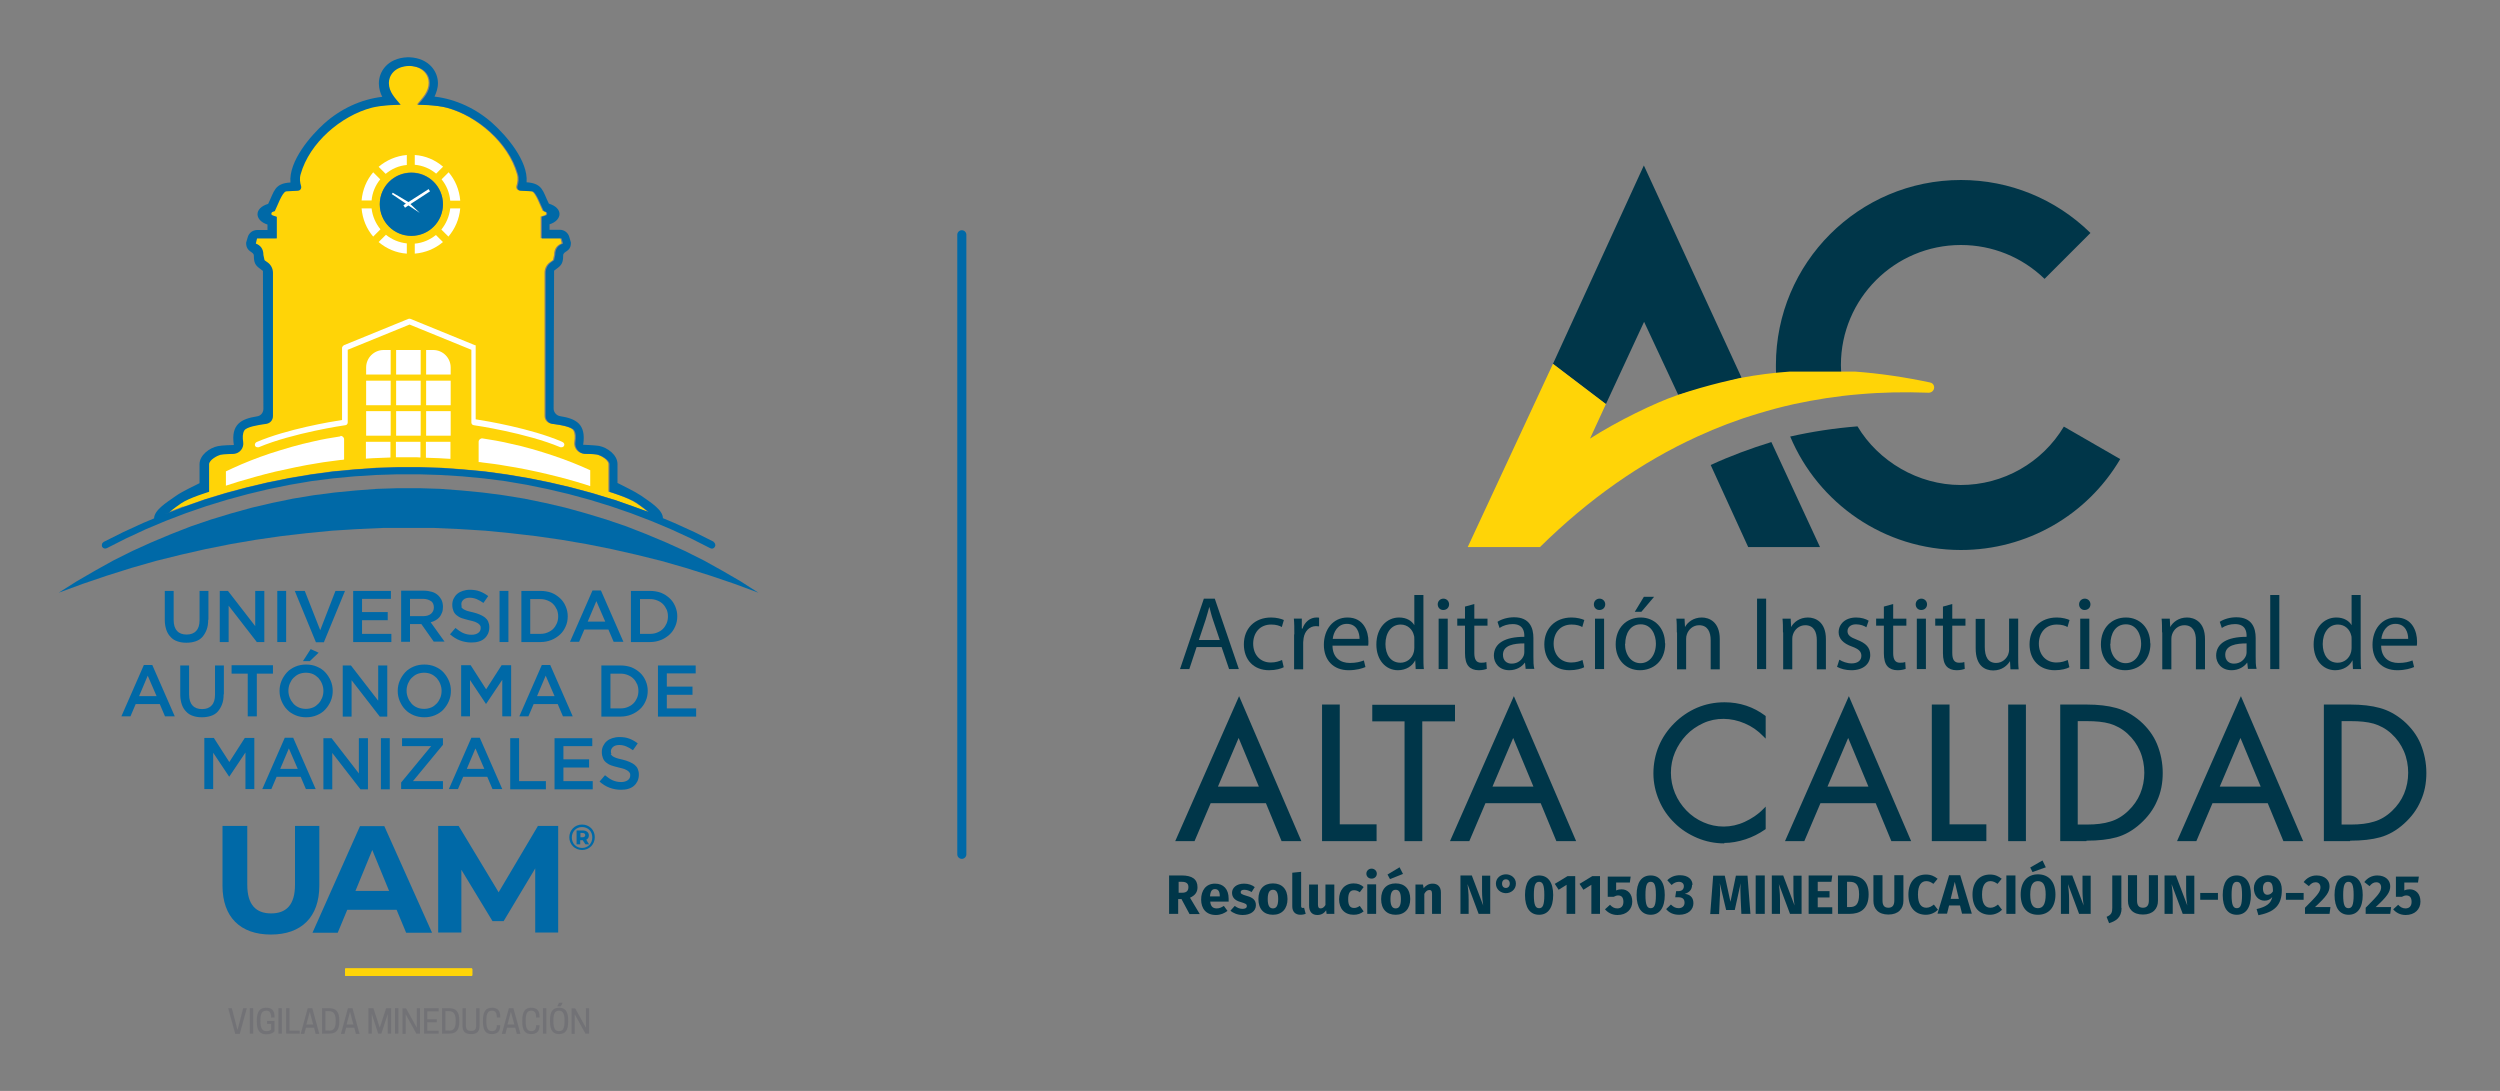
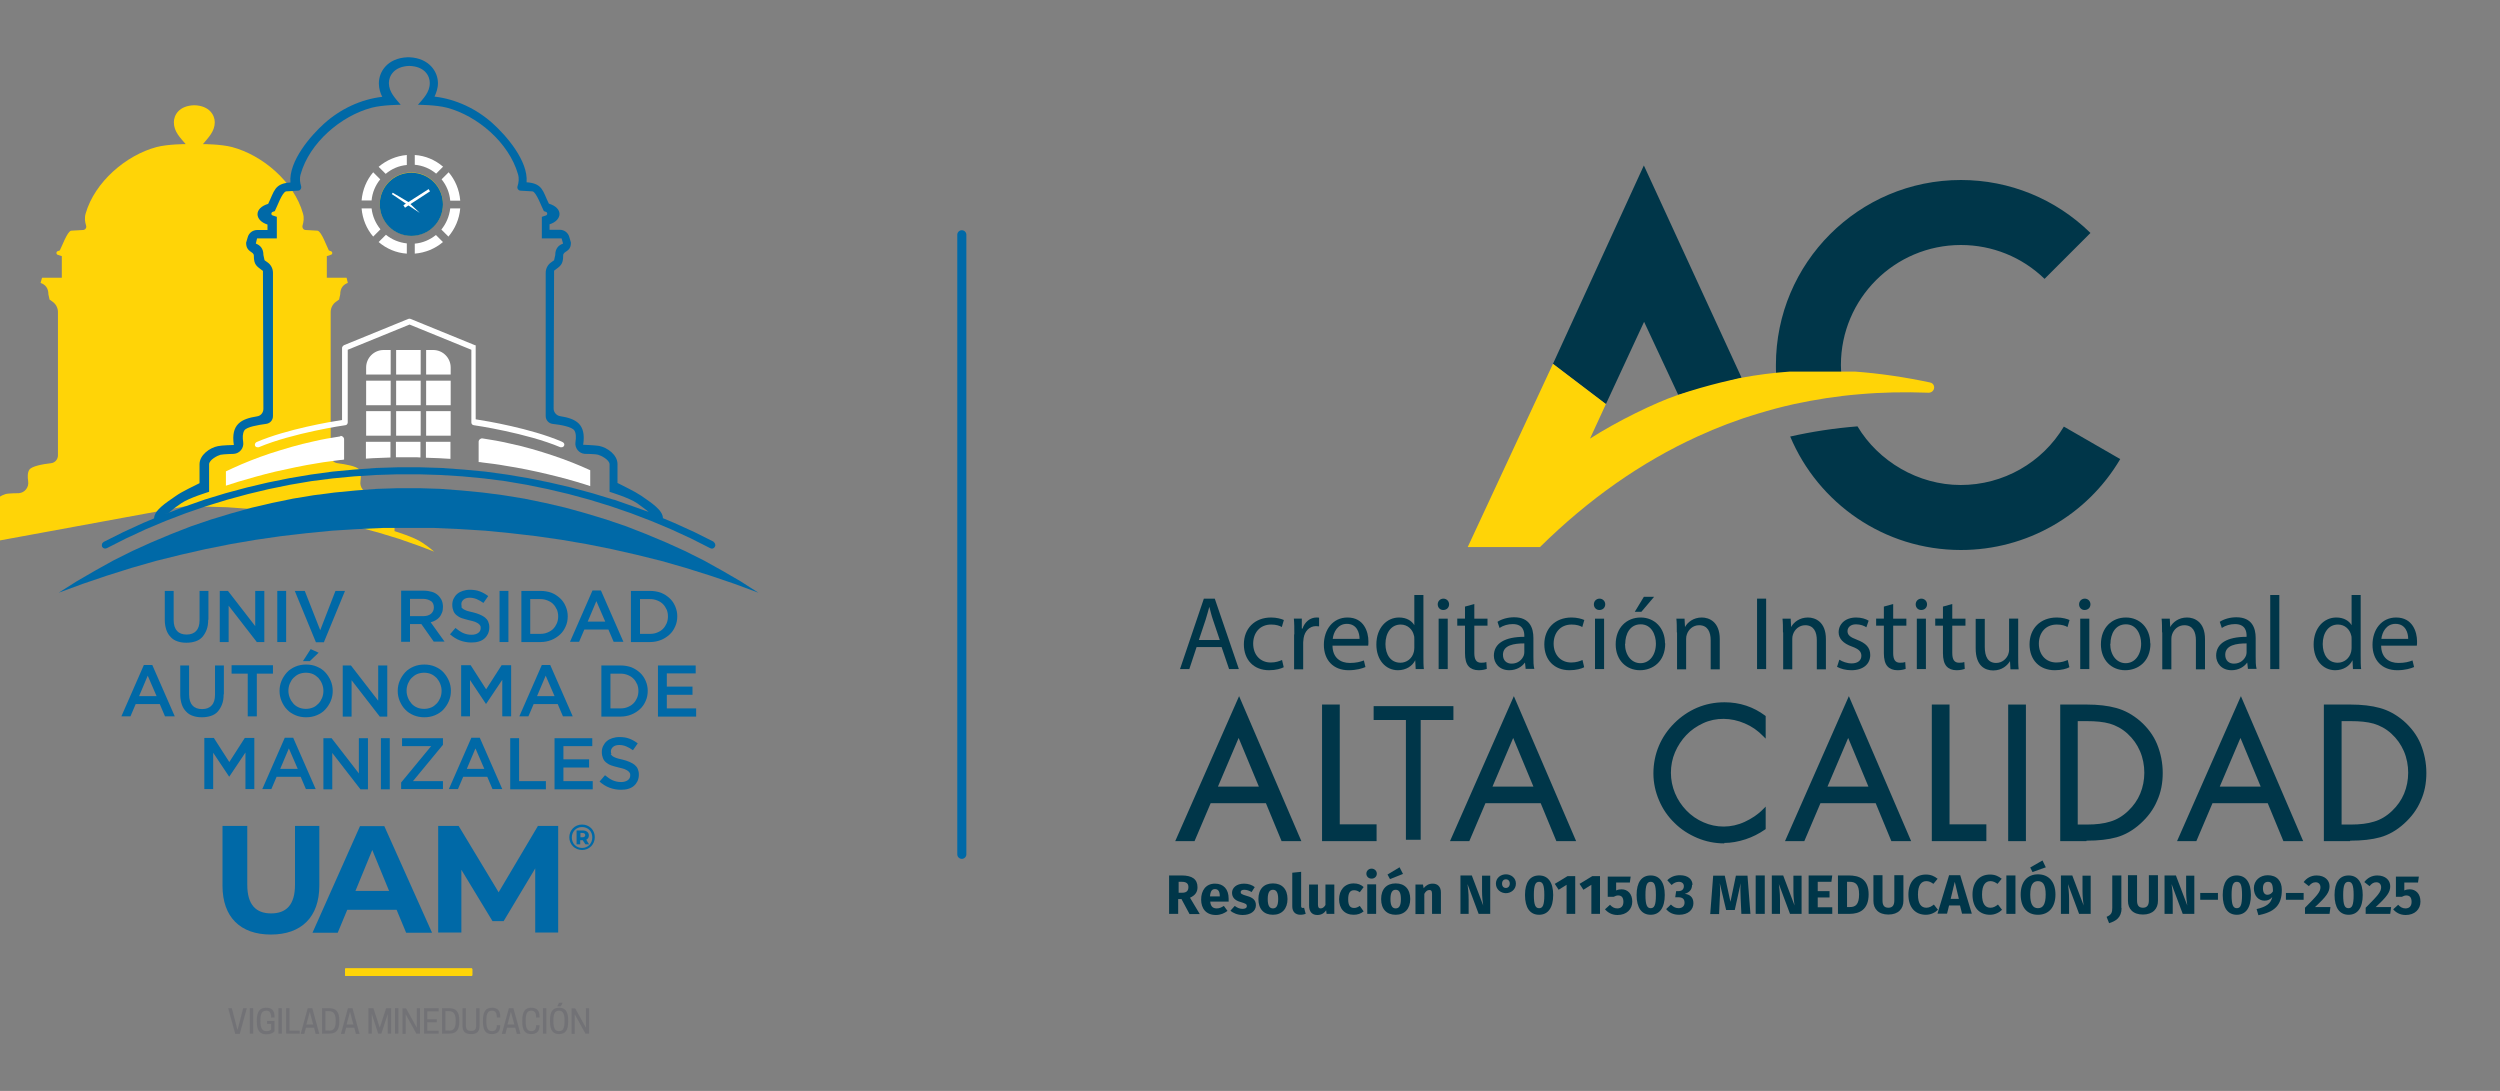
<svg xmlns="http://www.w3.org/2000/svg" id="Capa_1" data-name="Capa 1" viewBox="0 0 110 48">
  <rect x="0" y="0" width="110" height="48" fill="#808080" stroke="none" />
  <defs>
    <style>
      .cls-1 {
        fill: #fff;
      }

      .cls-2, .cls-3 {
        fill-rule: evenodd;
      }

      .cls-2, .cls-4 {
        fill: #ffd407;
      }

      .cls-5, .cls-3 {
        fill: #003649;
      }

      .cls-6 {
        fill: #727276;
      }

      .cls-7 {
        clip-path: url(#clippath);
      }

      .cls-8 {
        fill: #0069a7;
      }
    </style>
    <clipPath id="clippath">
      <path class="cls-4" d="M20.75,42.94h-5.54s-.03-.01-.03-.03v-.27s.01-.03.03-.03h5.54s.03.01.03.03v.27s-.01.03-.03.03Z" />
    </clipPath>
  </defs>
  <g>
    <g>
      <path class="cls-5" d="M52,39.56h-.16v.65h-.4v-1.69h.55c.46,0,.7.16.7.52,0,.22-.11.36-.33.46l.43.72h-.45l-.35-.65ZM51.85,39.28h.17c.18,0,.27-.08.27-.25,0-.16-.1-.23-.29-.23h-.14v.49Z" />
      <path class="cls-5" d="M54.05,39.67h-.8c.02.23.13.3.29.3.11,0,.2-.04.31-.11l.16.22c-.13.1-.3.18-.51.18-.43,0-.65-.28-.65-.68s.21-.7.61-.7c.37,0,.6.24.6.66,0,.04,0,.1,0,.14ZM53.67,39.42c0-.18-.06-.3-.21-.3-.13,0-.2.08-.22.32h.43v-.02Z" />
      <path class="cls-5" d="M55.21,39.03l-.14.22c-.1-.06-.21-.1-.32-.1-.11,0-.16.04-.16.1,0,.07.03.1.27.17.26.07.4.18.4.41,0,.27-.25.43-.58.43-.22,0-.42-.08-.54-.19l.19-.21c.1.08.22.13.34.13.12,0,.19-.04.19-.12,0-.09-.04-.11-.27-.18-.26-.07-.38-.21-.38-.41,0-.22.2-.4.53-.4.19,0,.36.06.48.16Z" />
      <path class="cls-5" d="M56.65,39.56c0,.42-.24.69-.64.69s-.64-.25-.64-.69.24-.69.64-.69.64.25.64.69ZM55.78,39.56c0,.29.08.41.23.41s.23-.12.23-.41-.08-.41-.23-.41-.23.12-.23.41Z" />
      <path class="cls-5" d="M56.86,39.88v-1.48l.39-.04v1.51c0,.05.02.08.07.08.02,0,.05,0,.06-.01l.07.27c-.06.02-.14.04-.23.04-.22,0-.36-.13-.36-.37Z" />
      <path class="cls-5" d="M58.7,40.21h-.33l-.02-.16c-.09.14-.22.21-.39.21-.24,0-.36-.16-.36-.41v-.93h.39v.88c0,.13.04.17.12.17s.15-.05.21-.15v-.9h.39v1.3Z" />
      <path class="cls-5" d="M60,39.03l-.17.23c-.08-.06-.16-.09-.25-.09-.17,0-.26.11-.26.4s.1.38.26.38c.09,0,.16-.03.25-.09l.17.24c-.12.1-.26.15-.44.15-.4,0-.64-.27-.64-.68s.25-.7.64-.7c.18,0,.32.05.44.16Z" />
      <path class="cls-5" d="M60.58,38.44c0,.12-.09.22-.23.22s-.23-.1-.23-.22.1-.22.23-.22.23.1.23.22ZM60.55,40.21h-.39v-1.3h.39v1.3Z" />
      <path class="cls-5" d="M62.05,39.56c0,.42-.24.69-.64.69s-.64-.25-.64-.69.24-.69.64-.69.64.25.64.69ZM61.74,38.45l-.58.23-.11-.2.53-.32.15.29ZM61.18,39.56c0,.29.08.41.23.41s.23-.12.23-.41-.08-.41-.23-.41-.23.12-.23.41Z" />
      <path class="cls-5" d="M63.4,39.26v.95h-.39v-.88c0-.14-.05-.17-.12-.17-.09,0-.16.06-.22.17v.89h-.39v-1.3h.33l.03.16c.11-.13.23-.2.4-.2.22,0,.36.14.36.39Z" />
      <path class="cls-5" d="M65.57,40.21h-.51l-.49-1.31c.02.15.05.38.05.69v.62h-.36v-1.69h.5l.5,1.32c-.02-.14-.05-.36-.05-.63v-.68h.36v1.69Z" />
      <path class="cls-5" d="M65.82,38.88c0-.26.22-.41.44-.41s.44.15.44.41-.22.42-.44.42-.44-.16-.44-.42ZM66.43,38.88c0-.12-.07-.19-.17-.19s-.17.07-.17.19.07.19.17.19.17-.08.17-.19Z" />
      <path class="cls-5" d="M68.34,39.38c0,.55-.22.87-.62.87s-.62-.31-.62-.87.22-.86.62-.86.62.31.62.86ZM67.49,39.38c0,.44.07.58.23.58s.23-.13.23-.58-.07-.58-.23-.58-.23.14-.23.58Z" />
      <path class="cls-5" d="M69.31,40.21h-.38v-1.28l-.35.22-.17-.26.56-.34h.34v1.65Z" />
      <path class="cls-5" d="M70.4,40.21h-.38v-1.28l-.35.22-.17-.26.56-.34h.34v1.65Z" />
      <path class="cls-5" d="M71.71,38.83h-.6v.35c.08-.04.17-.05.24-.05.27,0,.47.2.47.54s-.25.59-.65.59c-.25,0-.43-.11-.55-.25l.22-.2c.09.1.19.16.32.16.17,0,.27-.1.27-.29,0-.21-.1-.28-.23-.28-.07,0-.12.02-.2.06h-.26v-.89h1.01l-.04.28Z" />
      <path class="cls-5" d="M73.25,39.38c0,.55-.22.87-.62.87s-.62-.31-.62-.87.22-.86.62-.86.62.31.62.86ZM72.4,39.38c0,.44.07.58.23.58s.23-.13.23-.58-.07-.58-.23-.58-.23.14-.23.58Z" />
      <path class="cls-5" d="M74.45,38.94c0,.2-.12.33-.32.39.21.02.38.14.38.41,0,.28-.22.51-.63.51-.25,0-.44-.09-.57-.25l.21-.2c.11.11.21.16.34.16.15,0,.26-.09.26-.24,0-.17-.1-.24-.27-.24h-.14l.04-.27h.1c.15,0,.24-.08.24-.22,0-.12-.09-.19-.22-.19-.12,0-.22.05-.32.14l-.19-.21c.15-.15.34-.22.56-.22.36,0,.55.19.55.42Z" />
      <path class="cls-5" d="M77.01,40.21h-.39l-.03-.66c-.01-.24-.02-.48,0-.69l-.26,1.18h-.38l-.28-1.18c.02.25.02.46,0,.7l-.03.66h-.39l.13-1.69h.51l.25,1.15.24-1.15h.51l.13,1.69Z" />
      <path class="cls-5" d="M77.65,40.21h-.4v-1.69h.4v1.69Z" />
      <path class="cls-5" d="M79.27,40.21h-.51l-.49-1.31c.02.15.05.38.05.69v.62h-.36v-1.69h.5l.5,1.32c-.02-.14-.05-.36-.05-.63v-.68h.36v1.69Z" />
      <path class="cls-5" d="M80.58,38.8h-.6v.41h.52v.28h-.52v.43h.64v.29h-1.04v-1.69h1.04l-.04.29Z" />
      <path class="cls-5" d="M82.22,39.35c0,.68-.41.86-.84.86h-.51v-1.69h.47c.45,0,.88.14.88.84ZM81.27,38.8v1.11h.13c.24,0,.4-.11.4-.56s-.17-.55-.41-.55h-.13Z" />
      <path class="cls-5" d="M83.75,39.64c0,.34-.22.6-.66.6s-.66-.25-.66-.6v-1.13h.4v1.11c0,.22.08.32.26.32s.26-.11.26-.32v-1.11h.4v1.13Z" />
      <path class="cls-5" d="M85.26,38.66l-.19.23c-.1-.07-.19-.12-.31-.12-.22,0-.37.17-.37.59s.15.58.37.58c.13,0,.23-.06.33-.14l.18.23c-.11.11-.3.22-.53.22-.46,0-.77-.31-.77-.89s.33-.88.77-.88c.22,0,.37.07.52.19Z" />
      <path class="cls-5" d="M86.26,39.84h-.5l-.09.36h-.42l.51-1.69h.49l.51,1.69h-.43l-.09-.36ZM86.19,39.55l-.18-.75-.18.75h.36Z" />
      <path class="cls-5" d="M88.08,38.66l-.19.23c-.1-.07-.19-.12-.31-.12-.22,0-.37.17-.37.59s.15.58.37.58c.13,0,.23-.06.33-.14l.18.23c-.11.11-.3.22-.53.22-.46,0-.77-.31-.77-.89s.33-.88.77-.88c.22,0,.37.07.52.19Z" />
      <path class="cls-5" d="M88.68,40.21h-.4v-1.69h.4v1.69Z" />
      <path class="cls-5" d="M90.44,39.36c0,.55-.29.89-.77.89s-.76-.33-.76-.89.29-.89.76-.89.77.32.77.89ZM90.02,38.16l-.59.21-.1-.2.54-.31.14.29ZM89.33,39.36c0,.43.12.6.34.6s.34-.17.34-.6-.12-.59-.34-.59-.34.17-.34.59Z" />
      <path class="cls-5" d="M91.99,40.21h-.51l-.49-1.31c.02.15.05.38.05.69v.62h-.36v-1.69h.5l.5,1.32c-.02-.14-.05-.36-.05-.63v-.68h.36v1.69Z" />
      <path class="cls-5" d="M93.35,39.95c0,.43-.26.58-.55.67l-.11-.28c.22-.09.25-.2.25-.4v-1.42h.4v1.44Z" />
      <path class="cls-5" d="M94.95,39.64c0,.34-.22.6-.66.6s-.66-.25-.66-.6v-1.13h.4v1.11c0,.22.08.32.26.32s.26-.11.26-.32v-1.11h.4v1.13Z" />
      <path class="cls-5" d="M96.55,40.21h-.51l-.49-1.31c.02.15.05.38.05.69v.62h-.36v-1.69h.5l.5,1.32c-.02-.14-.05-.36-.05-.63v-.68h.36v1.69Z" />
      <path class="cls-5" d="M96.81,39.29h.78v.3h-.78v-.3Z" />
      <path class="cls-5" d="M99.04,39.38c0,.55-.22.87-.62.87s-.62-.31-.62-.87.22-.86.62-.86.62.31.62.86ZM98.19,39.38c0,.44.07.58.23.58s.23-.13.23-.58-.07-.58-.23-.58-.23.14-.23.58Z" />
      <path class="cls-5" d="M100.4,39.16c0,.67-.32.97-1.03,1.11l-.08-.27c.42-.1.63-.24.69-.53-.08.1-.19.16-.34.16-.26,0-.47-.21-.47-.55s.27-.57.61-.57c.41,0,.62.26.62.64ZM100.01,39.22c0-.31-.06-.42-.22-.42-.14,0-.22.1-.22.28,0,.22.09.29.2.29.09,0,.18-.05.24-.15Z" />
      <path class="cls-5" d="M100.58,39.29h.78v.3h-.78v-.3Z" />
      <path class="cls-5" d="M102.5,38.99c0,.26-.13.45-.64.92h.68l-.04.3h-1.08v-.27c.55-.55.68-.7.68-.9,0-.13-.08-.22-.21-.22-.12,0-.2.05-.3.17l-.23-.18c.13-.17.32-.29.57-.29.37,0,.57.22.57.47Z" />
      <path class="cls-5" d="M103.96,39.38c0,.55-.22.87-.62.87s-.62-.31-.62-.87.22-.86.62-.86.62.31.62.86ZM103.1,39.38c0,.44.07.58.23.58s.23-.13.23-.58-.07-.58-.23-.58-.23.14-.23.58Z" />
      <path class="cls-5" d="M105.17,38.99c0,.26-.13.45-.64.92h.68l-.04.3h-1.08v-.27c.55-.55.68-.7.68-.9,0-.13-.08-.22-.21-.22-.12,0-.2.05-.3.17l-.23-.18c.13-.17.32-.29.57-.29.37,0,.57.22.57.47Z" />
      <path class="cls-5" d="M106.39,38.83h-.6v.35c.08-.04.17-.05.24-.05.27,0,.47.2.47.54s-.25.59-.65.59c-.25,0-.43-.11-.55-.25l.22-.2c.09.1.19.16.32.16.17,0,.27-.1.27-.29,0-.21-.1-.28-.23-.28-.07,0-.12.02-.2.06h-.26v-.89h1.01l-.04.28Z" />
    </g>
    <g>
      <path class="cls-5" d="M52.65,28.47l-.32.97h-.41l1.05-3.1h.48l1.06,3.1h-.43l-.33-.97h-1.1ZM53.67,28.16l-.3-.89c-.07-.2-.11-.39-.16-.57h0c-.05.18-.1.37-.16.56l-.3.9h.93Z" />
      <path class="cls-5" d="M56.48,29.36c-.11.06-.34.13-.64.13-.67,0-1.11-.45-1.11-1.14s.47-1.18,1.2-1.18c.24,0,.45.06.56.11l-.09.31c-.1-.06-.25-.11-.47-.11-.51,0-.79.38-.79.84,0,.51.33.83.77.83.23,0,.38-.06.5-.11l.07.3Z" />
      <path class="cls-5" d="M56.95,27.91c0-.26,0-.49-.02-.69h.35v.44h.03c.1-.3.34-.49.62-.49.05,0,.08,0,.11.01v.38s-.08-.01-.14-.01c-.28,0-.49.22-.54.52,0,.06-.02.12-.02.19v1.19h-.4v-1.53Z" />
      <path class="cls-5" d="M58.63,28.4c0,.55.36.77.76.77.29,0,.46-.05.62-.11l.07.29c-.14.06-.39.14-.74.14-.68,0-1.09-.45-1.09-1.12s.4-1.2,1.04-1.2c.73,0,.92.64.92,1.05,0,.08,0,.15-.01.19h-1.56ZM59.82,28.11c0-.26-.11-.66-.56-.66-.41,0-.59.38-.62.66h1.18Z" />
      <path class="cls-5" d="M62.63,26.18v2.69c0,.2,0,.42.02.57h-.36l-.02-.39h0c-.12.25-.4.44-.76.44-.54,0-.95-.45-.95-1.13,0-.74.46-1.19,1-1.19.34,0,.57.16.67.34h0v-1.33h.4ZM62.23,28.12c0-.05,0-.12-.02-.17-.06-.26-.28-.47-.58-.47-.42,0-.67.37-.67.86,0,.45.22.82.66.82.27,0,.52-.18.59-.48.01-.06.02-.11.02-.17v-.39Z" />
      <path class="cls-5" d="M63.76,26.59c0,.14-.1.25-.26.25-.14,0-.24-.11-.24-.25s.11-.25.25-.25.25.11.25.25ZM63.3,29.44v-2.22h.4v2.22h-.4Z" />
      <path class="cls-5" d="M64.87,26.58v.64h.58v.31h-.58v1.2c0,.28.08.43.3.43.11,0,.18-.01.23-.03l.02.3c-.08.03-.2.06-.36.06-.19,0-.34-.06-.44-.17-.11-.12-.16-.32-.16-.58v-1.21h-.34v-.31h.34v-.53l.4-.11Z" />
      <path class="cls-5" d="M67.13,29.44l-.03-.28h-.01c-.12.17-.36.33-.68.33-.45,0-.68-.32-.68-.64,0-.54.48-.83,1.34-.83v-.05c0-.18-.05-.51-.51-.51-.21,0-.42.06-.58.17l-.09-.27c.18-.12.45-.2.73-.2.68,0,.85.46.85.91v.83c0,.19,0,.38.04.53h-.37ZM67.07,28.31c-.44,0-.94.07-.94.5,0,.26.17.39.38.39.29,0,.47-.18.54-.37.01-.04.02-.09.02-.13v-.39Z" />
      <path class="cls-5" d="M69.7,29.36c-.11.06-.34.13-.64.13-.67,0-1.11-.45-1.11-1.14s.47-1.18,1.2-1.18c.24,0,.45.06.56.11l-.09.31c-.1-.06-.25-.11-.47-.11-.51,0-.79.38-.79.84,0,.51.33.83.77.83.23,0,.38-.06.5-.11l.07.3Z" />
      <path class="cls-5" d="M70.63,26.59c0,.14-.1.25-.26.25-.14,0-.24-.11-.24-.25s.11-.25.25-.25.25.11.25.25ZM70.18,29.44v-2.22h.4v2.22h-.4Z" />
      <path class="cls-5" d="M73.27,28.31c0,.82-.57,1.18-1.11,1.18-.6,0-1.07-.44-1.07-1.14,0-.74.49-1.18,1.1-1.18s1.07.46,1.07,1.14ZM71.5,28.33c0,.49.28.85.68.85s.68-.36.68-.86c0-.38-.19-.85-.67-.85s-.68.44-.68.86ZM72.78,26.26l-.56.66h-.29l.4-.66h.45Z" />
      <path class="cls-5" d="M73.78,27.82c0-.23,0-.42-.02-.6h.36l.02.37h0c.11-.21.37-.42.74-.42.31,0,.79.18.79.95v1.33h-.4v-1.28c0-.36-.13-.66-.51-.66-.27,0-.47.19-.54.41-.02.05-.03.12-.03.19v1.34h-.4v-1.62Z" />
      <path class="cls-5" d="M77.71,26.34v3.1h-.4v-3.1h.4Z" />
      <path class="cls-5" d="M78.45,27.82c0-.23,0-.42-.02-.6h.36l.02.37h0c.11-.21.37-.42.74-.42.31,0,.79.18.79.95v1.33h-.4v-1.28c0-.36-.13-.66-.51-.66-.27,0-.47.19-.54.41-.02.05-.03.12-.03.19v1.34h-.4v-1.62Z" />
      <path class="cls-5" d="M80.94,29.03c.12.08.33.16.53.16.29,0,.43-.15.43-.33,0-.19-.11-.3-.41-.41-.4-.14-.59-.36-.59-.63,0-.36.29-.65.77-.65.23,0,.42.06.55.14l-.1.29c-.09-.06-.25-.13-.46-.13-.24,0-.37.14-.37.3,0,.18.13.27.42.38.39.15.58.34.58.67,0,.39-.3.67-.83.67-.24,0-.47-.06-.63-.15l.1-.31Z" />
      <path class="cls-5" d="M83.3,26.58v.64h.58v.31h-.58v1.2c0,.28.08.43.3.43.11,0,.18-.01.23-.03l.02.3c-.08.03-.2.06-.36.06-.19,0-.34-.06-.44-.17-.11-.12-.16-.32-.16-.58v-1.21h-.34v-.31h.34v-.53l.4-.11Z" />
      <path class="cls-5" d="M84.79,26.59c0,.14-.1.25-.26.25-.14,0-.24-.11-.24-.25s.11-.25.25-.25.25.11.25.25ZM84.34,29.44v-2.22h.4v2.22h-.4Z" />
      <path class="cls-5" d="M85.9,26.58v.64h.58v.31h-.58v1.2c0,.28.08.43.3.43.11,0,.18-.01.23-.03l.02.3c-.08.03-.2.06-.36.06-.19,0-.34-.06-.44-.17-.11-.12-.16-.32-.16-.58v-1.21h-.34v-.31h.34v-.53l.4-.11Z" />
      <path class="cls-5" d="M88.8,28.84c0,.23,0,.43.02.61h-.36l-.02-.36h0c-.11.18-.34.41-.74.41-.35,0-.77-.19-.77-.97v-1.3h.4v1.23c0,.42.13.71.5.71.27,0,.46-.19.53-.37.02-.06.04-.13.04-.21v-1.37h.4v1.62Z" />
      <path class="cls-5" d="M91.05,29.36c-.11.06-.34.13-.64.13-.67,0-1.11-.45-1.11-1.14s.47-1.18,1.2-1.18c.24,0,.45.06.56.11l-.09.31c-.1-.06-.25-.11-.47-.11-.51,0-.79.38-.79.84,0,.51.33.83.77.83.23,0,.38-.06.5-.11l.07.3Z" />
      <path class="cls-5" d="M91.98,26.59c0,.14-.1.25-.26.25-.14,0-.24-.11-.24-.25s.11-.25.25-.25.25.11.25.25ZM91.53,29.44v-2.22h.4v2.22h-.4Z" />
      <path class="cls-5" d="M94.62,28.31c0,.82-.57,1.18-1.11,1.18-.6,0-1.07-.44-1.07-1.14,0-.74.49-1.18,1.1-1.18s1.07.46,1.07,1.14ZM92.85,28.33c0,.49.28.85.68.85s.68-.36.68-.86c0-.38-.19-.85-.67-.85s-.68.44-.68.86Z" />
      <path class="cls-5" d="M95.13,27.82c0-.23,0-.42-.02-.6h.36l.02.37h0c.11-.21.37-.42.74-.42.31,0,.79.18.79.95v1.33h-.4v-1.28c0-.36-.13-.66-.51-.66-.27,0-.47.19-.54.41-.02.05-.03.12-.03.19v1.34h-.4v-1.62Z" />
      <path class="cls-5" d="M98.91,29.44l-.03-.28h-.01c-.12.17-.36.33-.68.33-.45,0-.68-.32-.68-.64,0-.54.48-.83,1.34-.83v-.05c0-.18-.05-.51-.51-.51-.21,0-.42.06-.58.17l-.09-.27c.18-.12.45-.2.73-.2.68,0,.85.46.85.91v.83c0,.19,0,.38.04.53h-.37ZM98.85,28.31c-.44,0-.94.07-.94.5,0,.26.17.39.38.39.29,0,.47-.18.54-.37.01-.04.02-.09.02-.13v-.39Z" />
      <path class="cls-5" d="M99.89,26.18h.4v3.26h-.4v-3.26Z" />
      <path class="cls-5" d="M103.87,26.18v2.69c0,.2,0,.42.02.57h-.36l-.02-.39h0c-.12.25-.4.44-.76.44-.54,0-.95-.45-.95-1.13,0-.74.46-1.19,1-1.19.34,0,.57.16.67.34h0v-1.33h.4ZM103.47,28.12c0-.05,0-.12-.02-.17-.06-.26-.28-.47-.58-.47-.42,0-.67.37-.67.86,0,.45.22.82.66.82.27,0,.52-.18.59-.48.01-.06.02-.11.02-.17v-.39Z" />
      <path class="cls-5" d="M104.77,28.4c0,.55.36.77.76.77.29,0,.46-.05.62-.11l.07.29c-.14.06-.39.14-.74.14-.68,0-1.09-.45-1.09-1.12s.4-1.2,1.04-1.2c.73,0,.92.64.92,1.05,0,.08,0,.15-.01.19h-1.56ZM105.96,28.11c0-.26-.11-.66-.56-.66-.41,0-.59.38-.62.66h1.18Z" />
    </g>
    <g>
      <g>
        <path class="cls-5" d="M53.23,35.28l-.71,1.67h-.72l2.72-6.16,2.65,6.16h-.73l-.69-1.67h-2.51ZM54.5,32.32l-1.01,2.36h1.99l-.98-2.36Z" />
        <path class="cls-5" d="M57.25,37.01h-.86l-.69-1.67h-2.43l-.71,1.67h-.85l2.81-6.38,2.74,6.38ZM56.48,36.89h.59l-2.55-5.95-2.62,5.95h.58l.71-1.67h2.59l.69,1.67ZM55.58,34.73h-2.18l1.1-2.58,1.08,2.58ZM53.59,34.61h1.8l-.89-2.14-.91,2.14Z" />
      </g>
      <g>
        <path class="cls-5" d="M58.88,36.34h1.62v.61h-2.28v-5.88h.66v5.27Z" />
        <path class="cls-5" d="M60.57,37.01h-2.4v-6.01h.78v5.27h1.62v.73ZM58.29,36.89h2.16v-.49h-1.62v-5.27h-.53v5.76Z" />
      </g>
      <g>
        <path class="cls-5" d="M62.52,36.95h-.66v-5.27h-1.42v-.61h3.51v.61h-1.44v5.27Z" />
-         <path class="cls-5" d="M62.58,37.01h-.78v-5.27h-1.42v-.73h3.64v.73h-1.44v5.27ZM61.93,36.89h.53v-5.27h1.44v-.49h-3.39v.49h1.42v5.27Z" />
      </g>
      <g>
        <path class="cls-5" d="M65.31,35.28l-.71,1.67h-.72l2.72-6.16,2.65,6.16h-.73l-.69-1.67h-2.51ZM66.59,32.32l-1.01,2.36h1.99l-.98-2.36Z" />
        <path class="cls-5" d="M69.34,37.01h-.86l-.69-1.67h-2.43l-.71,1.67h-.85l2.81-6.38,2.74,6.38ZM68.56,36.89h.59l-2.55-5.95-2.62,5.95h.58l.71-1.67h2.59l.69,1.67ZM67.66,34.73h-2.18l1.1-2.58,1.08,2.58ZM65.67,34.61h1.8l-.89-2.14-.91,2.14Z" />
      </g>
      <g>
        <path class="cls-5" d="M77.64,32.35c-.24-.24-.51-.44-.83-.57-.31-.14-.63-.21-.97-.21s-.63.07-.91.2c-.29.13-.54.31-.76.53-.22.23-.39.49-.51.78-.12.3-.18.6-.18.92s.06.62.18.92c.12.3.29.56.51.78.22.23.48.4.77.53s.6.2.92.2.64-.07.95-.21c.31-.14.59-.33.83-.57v.81c-.25.18-.53.32-.84.43-.3.1-.61.15-.92.15-.41,0-.8-.08-1.17-.23-.37-.16-.7-.37-.98-.65-.28-.28-.51-.6-.67-.97-.16-.37-.24-.76-.24-1.17s.08-.81.24-1.18c.16-.37.38-.7.66-.98.28-.28.61-.5.98-.66.37-.16.77-.24,1.18-.24.66,0,1.24.19,1.76.58v.81Z" />
        <path class="cls-5" d="M75.88,37.11c-.42,0-.82-.08-1.2-.24-.38-.16-.72-.38-1-.66-.29-.28-.52-.61-.68-.99-.16-.37-.25-.77-.25-1.19s.08-.83.24-1.21c.16-.38.39-.71.68-1,.29-.29.63-.52,1-.68.38-.16.78-.24,1.21-.24.67,0,1.27.2,1.79.59l.02.02v.99l-.11-.11c-.23-.24-.5-.43-.81-.56-.6-.26-1.27-.27-1.83-.01-.28.13-.53.3-.74.52-.21.22-.38.48-.5.76s-.18.59-.18.9.06.61.18.9c.12.29.29.54.5.76.21.22.47.4.75.52.56.25,1.22.26,1.82-.02.3-.14.58-.32.81-.56l.11-.11v.99l-.03.02c-.26.18-.55.33-.86.43-.31.1-.62.16-.94.16ZM75.88,31.03c-.41,0-.8.08-1.16.23-.36.15-.69.37-.96.65-.28.28-.5.6-.65.96-.15.36-.23.75-.23,1.16s.08.78.24,1.14c.16.36.38.68.65.95.28.27.6.49.96.64.63.27,1.35.31,2.05.08.29-.1.55-.23.8-.4v-.64c-.22.2-.47.36-.74.48-.64.29-1.33.28-1.92.02-.3-.13-.56-.32-.79-.55-.23-.23-.4-.5-.53-.8-.12-.3-.19-.62-.19-.94s.06-.64.19-.94c.12-.3.3-.57.53-.8.23-.23.49-.42.78-.55.59-.27,1.3-.27,1.93.01.27.12.52.28.74.48v-.63c-.5-.36-1.07-.55-1.69-.55Z" />
      </g>
      <g>
        <path class="cls-5" d="M80.05,35.28l-.71,1.67h-.72l2.72-6.16,2.65,6.16h-.73l-.69-1.67h-2.51ZM81.33,32.32l-1.01,2.36h1.99l-.98-2.36Z" />
        <path class="cls-5" d="M84.08,37.01h-.86l-.69-1.67h-2.43l-.71,1.67h-.85l2.81-6.38,2.74,6.38ZM83.3,36.89h.59l-2.55-5.95-2.62,5.95h.58l.71-1.67h2.59l.69,1.67ZM82.4,34.73h-2.18l1.1-2.58,1.08,2.58ZM80.41,34.61h1.8l-.89-2.14-.91,2.14Z" />
      </g>
      <g>
        <path class="cls-5" d="M85.71,36.34h1.62v.61h-2.28v-5.88h.66v5.27Z" />
        <path class="cls-5" d="M87.4,37.01h-2.4v-6.01h.78v5.27h1.62v.73ZM85.12,36.89h2.16v-.49h-1.62v-5.27h-.53v5.76Z" />
      </g>
      <g>
        <path class="cls-5" d="M89.08,36.95h-.66v-5.88h.66v5.88Z" />
        <path class="cls-5" d="M89.14,37.01h-.78v-6.01h.78v6.01ZM88.49,36.89h.53v-5.76h-.53v5.76Z" />
      </g>
      <g>
        <path class="cls-5" d="M90.71,31.07h1.11c.49,0,.91.05,1.27.15.36.1.7.29,1.02.56.33.28.57.61.73.99.16.38.24.8.24,1.24s-.08.84-.24,1.21c-.16.37-.4.7-.72.98-.33.29-.67.49-1.03.59-.36.1-.79.15-1.3.15h-1.09v-5.88ZM91.84,36.34c.4,0,.75-.04,1.04-.13.29-.09.57-.25.82-.48.24-.22.42-.48.55-.78s.19-.61.19-.94-.07-.67-.2-.98c-.13-.31-.32-.57-.57-.79-.25-.22-.52-.37-.81-.45-.29-.08-.63-.12-1.02-.12h-.48v4.67h.48Z" />
        <path class="cls-5" d="M91.8,37.01h-1.15v-6.01h1.17c.49,0,.93.05,1.29.15.37.1.72.29,1.05.57.33.29.59.63.75,1.02.16.39.25.82.25,1.27s-.08.86-.25,1.23c-.16.38-.41.71-.73,1-.33.3-.69.5-1.05.6-.36.1-.8.15-1.32.15ZM90.77,36.89h1.03c.5,0,.93-.05,1.28-.15.35-.1.68-.29,1-.58.31-.28.55-.6.7-.96.16-.36.24-.76.24-1.18s-.08-.85-.24-1.22c-.16-.37-.4-.7-.72-.97-.31-.27-.65-.45-1-.55-.35-.1-.77-.15-1.26-.15h-1.05v5.76ZM91.84,36.4h-.54v-4.79h.54c.39,0,.74.04,1.03.12.3.08.58.24.83.47.25.22.45.5.59.81.13.31.2.65.2,1s-.06.67-.19.97c-.13.3-.32.57-.56.8-.26.24-.54.41-.84.49-.3.09-.65.13-1.06.13ZM91.42,36.28h.41c.39,0,.74-.04,1.02-.13.28-.08.55-.24.79-.47.23-.22.41-.47.53-.76.12-.29.18-.6.18-.92s-.06-.65-.19-.95c-.13-.3-.31-.55-.55-.77-.24-.22-.51-.36-.78-.44-.28-.08-.62-.11-1-.11h-.41v4.54Z" />
      </g>
      <g>
        <path class="cls-5" d="M97.31,35.28l-.71,1.67h-.72l2.72-6.16,2.65,6.16h-.73l-.69-1.67h-2.51ZM98.58,32.32l-1.01,2.36h1.99l-.98-2.36Z" />
        <path class="cls-5" d="M101.33,37.01h-.86l-.69-1.67h-2.43l-.71,1.67h-.85l2.81-6.38,2.74,6.38ZM100.56,36.89h.59l-2.55-5.95-2.62,5.95h.58l.71-1.67h2.59l.69,1.67ZM99.66,34.73h-2.18l1.1-2.58,1.08,2.58ZM97.67,34.61h1.8l-.89-2.14-.91,2.14Z" />
      </g>
      <g>
        <path class="cls-5" d="M102.31,31.07h1.11c.49,0,.91.05,1.27.15.36.1.7.29,1.02.56.33.28.57.61.73.99.16.38.24.8.24,1.24s-.08.84-.24,1.21c-.16.37-.4.7-.72.98-.33.29-.67.49-1.03.59-.36.1-.79.15-1.3.15h-1.09v-5.88ZM103.44,36.34c.4,0,.75-.04,1.04-.13.29-.09.57-.25.82-.48.24-.22.42-.48.55-.78s.19-.61.19-.94-.07-.67-.2-.98c-.13-.31-.32-.57-.57-.79-.25-.22-.52-.37-.81-.45-.29-.08-.63-.12-1.02-.12h-.48v4.67h.48Z" />
        <path class="cls-5" d="M103.4,37.01h-1.15v-6.01h1.17c.49,0,.93.05,1.29.15.37.1.72.29,1.05.57.33.29.59.63.75,1.02.16.39.25.82.25,1.27s-.08.86-.25,1.23c-.16.38-.41.71-.73,1-.33.3-.69.5-1.05.6-.36.1-.8.15-1.32.15ZM102.37,36.89h1.03c.5,0,.93-.05,1.28-.15.35-.1.68-.29,1-.58.31-.28.55-.6.7-.96.16-.36.24-.76.24-1.18s-.08-.85-.24-1.22c-.16-.37-.4-.7-.72-.97-.31-.27-.65-.45-1-.55-.35-.1-.77-.15-1.26-.15h-1.05v5.76ZM103.44,36.4h-.54v-4.79h.54c.39,0,.74.04,1.03.12.3.08.58.24.83.47.25.22.45.5.59.81.13.31.2.65.2,1s-.06.67-.19.97c-.13.3-.32.57-.56.8-.26.24-.54.41-.84.49-.3.09-.65.13-1.06.13ZM103.03,36.28h.41c.39,0,.74-.04,1.02-.13.28-.08.55-.24.79-.47.23-.22.41-.47.53-.76.12-.29.18-.6.18-.92s-.06-.65-.19-.95c-.13-.3-.31-.55-.55-.77-.24-.22-.51-.36-.78-.44-.28-.08-.62-.11-1-.11h-.41v4.54Z" />
      </g>
    </g>
    <g>
      <path class="cls-3" d="M81.02,16.48h0c-.01-.14-.02-.28-.02-.42,0-2.92,2.37-5.28,5.28-5.28,1.38,0,2.69.53,3.68,1.49l2.02-2.02c-1.53-1.5-3.56-2.33-5.7-2.33-4.5,0-8.14,3.65-8.14,8.14,0,.14,0,.28.01.42M78.77,19.21c1.23,2.93,4.13,4.99,7.51,4.99,2.89,0,5.55-1.52,7.01-4l-2.48-1.43c-.95,1.59-2.67,2.57-4.54,2.57s-3.62-1.04-4.54-2.58c-1.01.08-2,.23-2.97.45h0Z" />
-       <path class="cls-3" d="M77.94,19.45c-.91.28-1.8.61-2.67,1.01.74,1.61.9,1.97,1.65,3.61h3.16l-2.14-4.62h0Z" />
      <polygon class="cls-3" points="68.33 16.01 70.66 17.78 72.34 14.16 73.84 17.37 76.63 16.62 72.33 7.28 68.33 16.01" />
      <path class="cls-2" d="M84.93,16.83c-1.13-.24-2.23-.4-3.31-.48h-2.87c-.72.05-1.42.14-2.12.27,0,0-1.46.29-2.89.79-.88.3-2.57,1.11-3.78,1.89.23-.5.7-1.52.7-1.52l-2.33-1.77-3.75,8.06h3.18c2.14-2.11,4.45-3.73,6.92-4.86.87-.4,1.76-.74,2.67-1.01.52-.16,1.05-.3,1.59-.42.93-.2,1.87-.35,2.84-.43,1-.09,2.03-.11,3.08-.07.12,0,.22-.08.24-.2.02-.12-.06-.23-.18-.25Z" />
    </g>
  </g>
  <path class="cls-8" d="M42.32,37.79c-.11,0-.2-.09-.2-.2V10.33c0-.11.09-.2.2-.2s.2.09.2.2v27.26c0,.11-.09.2-.2.2Z" />
  <g>
    <g>
      <g>
        <path class="cls-8" d="M9.79,38.97v-2.63h1.09v2.59c0,.89.39,1.26,1.05,1.26s1.05-.37,1.05-1.26v-2.59h1.07v2.63c0,1.38-.79,2.15-2.13,2.15s-2.13-.76-2.13-2.15Z" />
        <path class="cls-8" d="M17.46,40.03h-2.18l-.42,1.01h-1.11l2.09-4.69h1.07l2.1,4.69h-1.14l-.42-1.01ZM17.12,39.2l-.74-1.8-.74,1.8h1.49Z" />
        <path class="cls-8" d="M23.55,41.03v-2.82s-1.39,2.32-1.39,2.32h-.49l-1.37-2.26v2.76h-1.02v-4.69h.9l1.76,2.92,1.73-2.92h.89v4.69s-1.01,0-1.01,0Z" />
      </g>
      <path class="cls-8" d="M26.17,36.84c0,.31-.24.56-.56.56s-.56-.25-.56-.56.24-.56.56-.56.56.24.56.55ZM26.06,36.84c0-.26-.19-.45-.45-.45s-.45.2-.45.46.19.46.45.46.45-.2.45-.46ZM25.79,36.94l.13.21h-.16l-.12-.18h-.11v.18h-.16v-.61h.27c.17,0,.27.09.27.22,0,.09-.04.15-.12.19ZM25.63,36.84c.07,0,.12-.03.12-.09s-.04-.1-.12-.1h-.09v.19h.09Z" />
    </g>
    <g>
      <path class="cls-8" d="M9.16,27.27c0,.17-.02.31-.07.44-.05.13-.11.23-.19.32s-.18.15-.3.19c-.12.04-.25.06-.4.06s-.28-.02-.39-.06c-.12-.04-.22-.1-.3-.19-.08-.08-.15-.19-.19-.31-.04-.12-.07-.27-.07-.43v-1.29h.39v1.28c0,.21.05.37.15.48.1.11.24.16.42.16s.32-.05.42-.16c.1-.1.15-.26.15-.47v-1.29h.39v1.27Z" />
      <path class="cls-8" d="M11.24,26h.39v2.25h-.33l-1.24-1.6v1.6h-.39v-2.25h.36l1.2,1.55v-1.55Z" />
      <path class="cls-8" d="M12.59,26v2.25h-.39v-2.25h.39Z" />
      <path class="cls-8" d="M14.75,26h.43l-.93,2.26h-.35l-.93-2.26h.44l.68,1.73.67-1.73Z" />
-       <path class="cls-8" d="M17.2,26.35h-1.27v.58h1.13v.36h-1.13v.6h1.29v.36h-1.68v-2.25h1.66v.36Z" />
      <path class="cls-8" d="M19.09,28.24l-.55-.78h-.5v.78h-.39v-2.25h1c.13,0,.24.02.35.05s.19.08.26.14c.07.06.13.14.17.22.04.09.06.19.06.3,0,.09-.01.18-.04.25-.03.07-.06.14-.11.2-.05.06-.1.1-.17.14-.07.04-.14.07-.22.09l.61.85h-.47ZM18.96,26.45c-.08-.06-.2-.1-.34-.1h-.58v.76h.58c.14,0,.25-.03.34-.1.08-.07.13-.16.13-.28,0-.12-.04-.22-.12-.28Z" />
      <path class="cls-8" d="M20.29,26.7s.04.06.08.09c.04.03.09.05.16.08.07.02.16.05.27.07.12.03.22.06.31.1.09.04.17.08.23.13.06.05.11.11.14.18.03.07.05.15.05.25,0,.11-.02.2-.06.29-.04.08-.09.15-.16.21-.07.06-.15.1-.25.13-.1.03-.21.04-.32.04-.17,0-.34-.03-.5-.09-.16-.06-.3-.15-.44-.27l.24-.28c.11.09.22.17.33.22.11.05.24.08.38.08.12,0,.22-.03.29-.08.07-.05.11-.12.11-.21,0-.04,0-.08-.02-.11s-.04-.06-.08-.09c-.04-.03-.09-.05-.15-.08-.07-.02-.15-.05-.26-.07-.12-.03-.23-.06-.32-.09-.09-.03-.17-.08-.23-.13s-.11-.11-.14-.19-.05-.16-.05-.27c0-.1.02-.19.06-.27.04-.08.09-.15.16-.21.07-.06.15-.1.24-.13s.2-.05.31-.05c.16,0,.31.02.44.07.13.05.26.12.37.21l-.21.3c-.1-.07-.2-.13-.3-.17-.1-.04-.2-.06-.3-.06-.12,0-.21.03-.27.08-.06.05-.1.12-.1.19,0,.05,0,.08.02.12Z" />
      <path class="cls-8" d="M22.37,26v2.25h-.39v-2.25h.39Z" />
      <path class="cls-8" d="M24.89,27.56c-.06.14-.14.26-.25.36s-.23.18-.38.24c-.15.06-.31.09-.48.09h-.84v-2.25h.84c.18,0,.34.03.48.08.15.06.27.14.38.24s.19.22.25.36c.06.14.09.28.09.44s-.03.31-.09.44ZM24.5,26.82c-.04-.09-.09-.17-.16-.24s-.15-.12-.25-.16c-.1-.04-.2-.06-.32-.06h-.44v1.53h.44c.12,0,.23-.02.32-.06.1-.04.18-.09.25-.16s.12-.15.16-.24c.04-.09.06-.2.06-.31s-.02-.21-.06-.31Z" />
      <path class="cls-8" d="M27.42,28.24h-.42l-.23-.54h-1.06l-.23.54h-.4l.99-2.26h.37l.99,2.26ZM26.24,26.45l-.38.9h.77l-.39-.9Z" />
      <path class="cls-8" d="M29.71,27.56c-.06.14-.14.26-.25.36s-.23.18-.38.24c-.15.06-.31.09-.48.09h-.84v-2.25h.84c.18,0,.34.03.48.08.15.06.27.14.38.24s.19.22.25.36c.06.14.09.28.09.44s-.03.31-.09.44ZM29.33,26.82c-.04-.09-.09-.17-.16-.24s-.15-.12-.25-.16c-.1-.04-.2-.06-.32-.06h-.44v1.53h.44c.12,0,.23-.02.32-.06.1-.04.18-.09.25-.16s.12-.15.16-.24c.04-.09.06-.2.06-.31s-.02-.21-.06-.31Z" />
      <path class="cls-8" d="M7.68,31.52h-.42l-.23-.54h-1.06l-.23.54h-.4l.99-2.26h.37l.99,2.26ZM6.5,29.73l-.38.9h.77l-.39-.9Z" />
      <path class="cls-8" d="M9.84,30.55c0,.17-.02.31-.07.44-.05.13-.11.23-.19.32s-.18.15-.3.19c-.12.04-.25.06-.4.06s-.28-.02-.39-.06c-.12-.04-.22-.1-.3-.19-.08-.08-.15-.19-.19-.31-.04-.12-.07-.27-.07-.43v-1.29h.39v1.28c0,.21.05.37.15.48.1.11.24.16.42.16s.32-.05.42-.16c.1-.1.15-.26.15-.47v-1.29h.39v1.27Z" />
      <path class="cls-8" d="M11.3,31.52h-.4v-1.88h-.71v-.37h1.82v.37h-.71v1.88Z" />
      <path class="cls-8" d="M14.55,30.85c-.06.14-.14.26-.24.37-.1.11-.23.19-.37.25-.14.06-.3.09-.47.09s-.33-.03-.47-.09c-.14-.06-.27-.14-.37-.25-.1-.1-.18-.23-.24-.37-.06-.14-.09-.29-.09-.45s.03-.31.09-.45c.06-.14.14-.26.24-.37.1-.11.23-.19.37-.25.14-.06.3-.09.47-.09s.33.03.47.09.27.14.37.25.18.23.24.37c.06.14.09.29.09.45s-.03.31-.09.45ZM14.17,30.09c-.04-.1-.09-.18-.16-.26-.07-.07-.15-.13-.24-.17-.09-.04-.2-.06-.31-.06s-.21.02-.31.06c-.09.04-.17.1-.24.17-.07.07-.12.16-.16.25-.04.1-.06.2-.06.31s.02.21.06.31c.04.1.09.18.16.26s.15.13.24.17c.09.04.2.06.31.06s.21-.02.31-.06.17-.1.24-.17.12-.16.16-.25c.04-.1.06-.2.06-.31s-.02-.21-.06-.31ZM13.33,29.09l.34-.53.35.16-.39.37h-.3Z" />
      <path class="cls-8" d="M16.65,29.28h.39v2.25h-.33l-1.24-1.6v1.6h-.39v-2.25h.36l1.2,1.55v-1.55Z" />
      <path class="cls-8" d="M19.75,30.85c-.06.14-.14.26-.24.37-.1.11-.23.19-.37.25-.14.06-.3.09-.47.09s-.33-.03-.47-.09c-.14-.06-.27-.14-.37-.25-.1-.1-.18-.23-.24-.37-.06-.14-.09-.29-.09-.45s.03-.31.09-.45c.06-.14.14-.26.24-.37.1-.11.23-.19.37-.25.14-.06.3-.09.47-.09s.33.03.47.09.27.14.37.25.18.23.24.37c.06.14.09.29.09.45s-.03.31-.09.45ZM19.37,30.09c-.04-.1-.09-.18-.16-.26-.07-.07-.15-.13-.24-.17-.09-.04-.2-.06-.31-.06s-.21.02-.31.06c-.09.04-.17.1-.24.17-.07.07-.12.16-.16.25-.04.1-.06.2-.06.31s.02.21.06.31c.04.1.09.18.16.26s.15.13.24.17c.09.04.2.06.31.06s.21-.02.31-.06.17-.1.24-.17.12-.16.16-.25c.04-.1.06-.2.06-.31s-.02-.21-.06-.31Z" />
      <path class="cls-8" d="M21.39,30.97h-.01l-.7-1.05v1.6h-.39v-2.25h.42l.68,1.06.68-1.06h.42v2.25h-.39v-1.61l-.71,1.06Z" />
      <path class="cls-8" d="M25.19,31.52h-.42l-.23-.54h-1.06l-.23.54h-.4l.99-2.26h.37l.99,2.26ZM24.01,29.73l-.38.9h.77l-.39-.9Z" />
      <path class="cls-8" d="M28.41,30.84c-.06.14-.14.26-.25.36s-.23.18-.38.24c-.15.06-.31.09-.48.09h-.84v-2.25h.84c.18,0,.34.03.48.08.15.06.27.14.38.24s.19.22.25.36c.06.14.09.28.09.44s-.03.31-.09.44ZM28.03,30.1c-.04-.09-.09-.17-.16-.24s-.15-.12-.25-.16c-.1-.04-.2-.06-.32-.06h-.44v1.53h.44c.12,0,.23-.02.32-.06.1-.04.18-.09.25-.16s.12-.15.16-.24c.04-.09.06-.2.06-.31s-.02-.21-.06-.31Z" />
      <path class="cls-8" d="M30.61,29.63h-1.27v.58h1.13v.36h-1.13v.6h1.29v.36h-1.68v-2.25h1.66v.36Z" />
      <path class="cls-8" d="M10.09,34.17h-.01l-.7-1.05v1.6h-.39v-2.25h.42l.68,1.06.68-1.06h.42v2.25h-.39v-1.61l-.71,1.06Z" />
      <path class="cls-8" d="M13.88,34.72h-.42l-.23-.54h-1.06l-.23.54h-.4l.99-2.26h.37l.99,2.26ZM12.71,32.93l-.38.9h.77l-.39-.9Z" />
      <path class="cls-8" d="M15.8,32.48h.39v2.25h-.33l-1.24-1.6v1.6h-.39v-2.25h.36l1.2,1.55v-1.55Z" />
      <path class="cls-8" d="M17.15,32.48v2.25h-.39v-2.25h.39Z" />
      <path class="cls-8" d="M17.69,32.83v-.35h1.8v.29l-1.32,1.6h1.32v.35h-1.84v-.29l1.32-1.6h-1.28Z" />
      <path class="cls-8" d="M22.09,34.72h-.42l-.23-.54h-1.06l-.23.54h-.4l.99-2.26h.37l.99,2.26ZM20.92,32.93l-.38.9h.77l-.39-.9Z" />
      <path class="cls-8" d="M22.45,32.48h.39v1.89h1.18v.36h-1.57v-2.25Z" />
      <path class="cls-8" d="M26.06,32.83h-1.27v.58h1.13v.36h-1.13v.6h1.29v.36h-1.68v-2.25h1.66v.36Z" />
      <path class="cls-8" d="M26.87,33.18s.04.06.08.09c.04.03.09.05.16.08.07.02.16.05.27.07.12.03.22.06.31.1.09.04.17.08.23.13.06.05.11.11.14.18.03.07.05.15.05.25,0,.11-.02.2-.06.29-.04.08-.09.15-.16.21-.07.06-.15.1-.25.13-.1.03-.21.04-.32.04-.17,0-.34-.03-.5-.09-.16-.06-.3-.15-.44-.27l.24-.28c.11.09.22.17.33.22.11.05.24.08.38.08.12,0,.22-.03.29-.08.07-.05.11-.12.11-.21,0-.04,0-.08-.02-.11s-.04-.06-.08-.09c-.04-.03-.09-.05-.15-.08-.07-.02-.15-.05-.26-.07-.12-.03-.23-.06-.32-.09-.09-.03-.17-.08-.23-.13s-.11-.11-.14-.19-.05-.16-.05-.27c0-.1.02-.19.06-.27.04-.08.09-.15.16-.21.07-.06.15-.1.24-.13s.2-.05.31-.05c.16,0,.31.02.44.07.13.05.26.12.37.21l-.21.3c-.1-.07-.2-.13-.3-.17-.1-.04-.2-.06-.3-.06-.12,0-.21.03-.27.08-.06.05-.1.12-.1.19,0,.05,0,.08.02.12Z" />
    </g>
    <g>
-       <path class="cls-4" d="M8.09,22.29l.91-.32.92-.28.93-.25.93-.22.94-.19.95-.16.95-.13.96-.09.96-.07.96-.03h.96s.96.03.96.03l.96.07.96.09.95.13.95.16.94.19.94.22.93.25.92.28.91.32.65.25h-.01c-.2-.18-.47-.37-.54-.41-.35-.24-1.21-.5-1.21-.5v-1.21c0-.2-.38-.39-.5-.42-.14-.03-.59-.04-.59-.04-.26-.02-.45-.26-.41-.52.03-.19.03-.38-.05-.51-.1-.16-.61-.24-.96-.29-.17-.02-.3-.16-.3-.34v-6.31c0-.18.09-.35.23-.45l.14-.1.05-.23c0-.28.14-.43.33-.5v-.02s-.05-.21-.05-.21h-.87v-.95l.18-.06c.08-.02.08-.13,0-.16l-.09-.03c-.09-.16-.32-.84-.5-.87l-.52-.03c-.1,0-.16-.1-.14-.19.05-.18.08-.33.02-.54-.39-1.38-1.77-2.56-3.12-2.92-.5-.13-1.28-.13-1.28-.13.24-.29.52-.56.52-.96,0-.31-.23-.73-.9-.75-.68.02-.9.44-.9.75,0,.41.28.68.52.96,0,0-.78,0-1.28.13-1.35.36-2.72,1.54-3.12,2.92-.06.21-.03.37.02.54.03.09-.04.19-.14.19l-.52.03c-.17.03-.41.71-.5.87l-.09.03c-.08.03-.07.14,0,.16l.18.06v.95h-.87l-.06.21v.02c.2.07.34.22.34.5l.05.23.14.1c.14.1.23.27.23.45v6.31c0,.17-.13.32-.3.34-.36.04-.86.13-.96.29-.08.12-.08.32-.05.51.04.26-.15.5-.41.52,0,0-.45,0-.59.04-.12.03-.5.22-.5.42,0,.3,0,1.21,0,1.21,0,0-.87.26-1.22.5-.06.05-.33.23-.54.41l-.21.08h0l.86-.33ZM18.1,7.59c.77,0,1.39.62,1.39,1.39s-.62,1.39-1.39,1.39-1.39-.62-1.39-1.39.62-1.39,1.39-1.39Z" />
+       <path class="cls-4" d="M8.09,22.29h.96s.96.03.96.03l.96.07.96.09.95.13.95.16.94.19.94.22.93.25.92.28.91.32.65.25h-.01c-.2-.18-.47-.37-.54-.41-.35-.24-1.21-.5-1.21-.5v-1.21c0-.2-.38-.39-.5-.42-.14-.03-.59-.04-.59-.04-.26-.02-.45-.26-.41-.52.03-.19.03-.38-.05-.51-.1-.16-.61-.24-.96-.29-.17-.02-.3-.16-.3-.34v-6.31c0-.18.09-.35.23-.45l.14-.1.05-.23c0-.28.14-.43.33-.5v-.02s-.05-.21-.05-.21h-.87v-.95l.18-.06c.08-.02.08-.13,0-.16l-.09-.03c-.09-.16-.32-.84-.5-.87l-.52-.03c-.1,0-.16-.1-.14-.19.05-.18.08-.33.02-.54-.39-1.38-1.77-2.56-3.12-2.92-.5-.13-1.28-.13-1.28-.13.24-.29.52-.56.52-.96,0-.31-.23-.73-.9-.75-.68.02-.9.44-.9.75,0,.41.28.68.52.96,0,0-.78,0-1.28.13-1.35.36-2.72,1.54-3.12,2.92-.06.21-.03.37.02.54.03.09-.04.19-.14.19l-.52.03c-.17.03-.41.71-.5.87l-.09.03c-.08.03-.07.14,0,.16l.18.06v.95h-.87l-.06.21v.02c.2.07.34.22.34.5l.05.23.14.1c.14.1.23.27.23.45v6.31c0,.17-.13.32-.3.34-.36.04-.86.13-.96.29-.08.12-.08.32-.05.51.04.26-.15.5-.41.52,0,0-.45,0-.59.04-.12.03-.5.22-.5.42,0,.3,0,1.21,0,1.21,0,0-.87.26-1.22.5-.06.05-.33.23-.54.41l-.21.08h0l.86-.33ZM18.1,7.59c.77,0,1.39.62,1.39,1.39s-.62,1.39-1.39,1.39-1.39-.62-1.39-1.39.62-1.39,1.39-1.39Z" />
      <path class="cls-8" d="M18.1,10.38c-.77,0-1.39-.62-1.39-1.39s.62-1.39,1.39-1.39,1.39.62,1.39,1.39-.62,1.39-1.39,1.39Z" />
      <polygon class="cls-8" points="32.59 25.58 31.78 25.11 30.97 24.66 30.13 24.24 29.29 23.86 28.43 23.5 27.56 23.16 26.68 22.86 25.79 22.59 24.89 22.34 23.99 22.13 23.07 21.94 22.15 21.79 21.23 21.67 20.3 21.58 19.38 21.51 18.45 21.48 17.51 21.48 16.58 21.51 15.66 21.58 14.73 21.67 13.8 21.79 12.89 21.94 11.97 22.13 11.07 22.34 10.17 22.59 9.28 22.86 8.4 23.16 7.53 23.5 6.67 23.86 5.83 24.24 4.99 24.66 4.18 25.11 3.37 25.58 2.58 26.08 3.64 25.69 4.7 25.33 5.78 24.99 6.86 24.68 7.95 24.41 9.05 24.16 10.15 23.94 11.26 23.75 12.37 23.59 13.49 23.46 14.61 23.35 15.73 23.28 16.85 23.23 19.11 23.23 20.23 23.28 21.35 23.35 22.47 23.46 23.59 23.59 24.7 23.75 25.81 23.94 26.91 24.16 28.01 24.41 29.1 24.68 30.18 24.99 31.26 25.33 32.32 25.69 33.37 26.08 32.59 25.58" />
      <polygon class="cls-1" points="17.24 8.54 17.28 8.48 17.97 8.89 18.86 8.32 18.92 8.42 18.06 8.98 18.47 9.37 17.97 9.04 17.82 9.14 17.75 9.03 17.86 8.96 17.24 8.54" />
      <g>
        <path class="cls-1" d="M18.25,11.16c.47-.04.9-.22,1.24-.51l-.31-.31c-.26.21-.58.35-.93.38v.45Z" />
        <path class="cls-1" d="M19.42,10.1l.31.31c.29-.34.48-.77.52-1.24h-.44c-.04.35-.18.67-.39.93Z" />
        <path class="cls-1" d="M20.25,8.82c-.04-.47-.22-.9-.51-1.24l-.31.31c.21.26.35.58.38.94h.44Z" />
        <path class="cls-1" d="M16.66,10.65c.34.29.77.48,1.24.51v-.45c-.35-.04-.66-.17-.92-.38l-.32.32Z" />
        <path class="cls-1" d="M16.42,7.58c-.29.34-.47.77-.51,1.24h.44c.03-.35.17-.67.38-.93l-.31-.31Z" />
        <path class="cls-1" d="M17.9,6.82c-.47.04-.9.23-1.24.52l.31.31c.26-.22.58-.36.93-.39v-.43Z" />
        <path class="cls-1" d="M19.49,7.33c-.34-.29-.77-.48-1.24-.51v.43c.35.03.68.17.94.39l.31-.31Z" />
        <path class="cls-1" d="M15.91,9.17c.04.47.22.9.51,1.24l.32-.32c-.21-.26-.35-.57-.39-.92h-.44Z" />
      </g>
      <g>
        <rect class="cls-1" x="18.74" y="18.09" width="1.08" height="1.08" transform="translate(38.57 37.26) rotate(180)" />
        <rect class="cls-1" x="17.42" y="18.09" width="1.08" height="1.08" transform="translate(35.93 37.26) rotate(180)" />
        <rect class="cls-1" x="16.1" y="18.09" width="1.08" height="1.08" transform="translate(33.29 37.26) rotate(180)" />
        <rect class="cls-1" x="18.74" y="16.74" width="1.08" height="1.08" transform="translate(38.57 34.57) rotate(180)" />
        <rect class="cls-1" x="17.42" y="16.74" width="1.08" height="1.08" transform="translate(35.93 34.57) rotate(180)" />
        <rect class="cls-1" x="16.1" y="16.74" width="1.08" height="1.08" transform="translate(33.29 34.57) rotate(180)" />
        <path class="cls-1" d="M18.74,15.4h1.08v1.08h-.31c-.43,0-.77-.35-.77-.77v-.31h0Z" transform="translate(38.57 31.88) rotate(180)" />
        <rect class="cls-1" x="17.42" y="15.4" width="1.08" height="1.08" transform="translate(35.93 31.88) rotate(180)" />
        <path class="cls-1" d="M16.1,15.4h1.08v.31c0,.43-.35.77-.77.77h-.31v-1.08h0Z" transform="translate(33.29 31.88) rotate(-180)" />
        <polygon class="cls-1" points="16.41 20.16 17.18 20.13 17.18 19.44 16.1 19.44 16.1 20.18 16.41 20.16" />
        <polygon class="cls-1" points="18.35 20.12 18.5 20.13 18.5 19.44 17.42 19.44 17.42 20.12 18.35 20.12" />
        <polygon class="cls-1" points="19.31 20.16 19.82 20.19 19.82 19.44 18.74 19.44 18.74 20.14 19.31 20.16" />
      </g>
      <path class="cls-1" d="M24.69,19.42c-1.34-.57-3.29-.9-3.76-.97v-3.18s0-.01,0-.02h0s0-.03,0-.03c0,0,0,0,0,0,0,0,0,0,0-.01h0s0,0,0-.01c0,0,0,0,0,0,0,0,0,0-.01-.01h0s0,0-.01,0c0,0,0,0,0,0,0,0,0,0-.01,0h0s-2.84-1.16-2.84-1.16c-.03-.01-.06-.01-.09,0l-2.84,1.16s-.08.06-.08.11v3.18c-.47.07-2.43.4-3.76.97-.06.03-.09.1-.07.16.02.05.07.07.11.07.02,0,.03,0,.05,0,1.49-.63,3.79-.97,3.81-.97.06,0,.11-.06.11-.12v-3.2l2.72-1.11,2.72,1.11v3.2c0,.06.04.11.11.12.02,0,2.32.34,3.81.97.02,0,.03,0,.05,0,.05,0,.09-.03.11-.07.03-.06,0-.13-.07-.16Z" />
      <path class="cls-1" d="M14.98,19.2c-.4.06-.8.13-1.18.22-.67.14-1.31.34-1.91.53-.6.2-1.15.42-1.65.65-.1.05-.2.09-.3.14v.63c.17-.05.35-.11.53-.17.51-.15,1.06-.31,1.65-.45.59-.13,1.21-.27,1.86-.37.32-.06.66-.09.99-.14.06,0,.12-.01.17-.02v-.89c0-.09-.08-.16-.17-.15Z" />
      <path class="cls-1" d="M25.97,20.69s0,0,0,0c-.5-.23-1.05-.45-1.65-.65-.6-.2-1.24-.39-1.91-.53-.38-.09-.78-.16-1.18-.22-.09-.01-.17.06-.17.15v.89c.06,0,.12.01.17.02.33.04.67.08.99.14.65.1,1.27.23,1.86.37.59.14,1.14.29,1.65.45l.24.08v-.68Z" />
      <path class="cls-8" d="M31.41,23.84l-.86-.43-.88-.4-.5-.21c-.01-.36-.5-.67-.96-.99-.28-.19-.83-.45-1.04-.56v-.83c0-.41-.45-.73-.81-.8-.17-.03-.7-.05-.7-.05.14-.92-.32-1.15-1.02-1.26-.16-.03-.28-.17-.28-.33l.02-6.07c.28-.21.4-.26.4-.67,0-.21.35-.14.34-.57l-.07-.24c-.05-.19-.22-.32-.42-.32h-.45v-.24c.57-.18.61-.72-.03-.91-.27-.54-.26-.89-.98-.94.08-.94-.9-2.06-1.49-2.59-.71-.64-1.62-1.07-2.56-1.18.07-.15.15-.36.15-.59,0-.51-.39-1.1-1.25-1.14h0s-.03,0-.05,0c-.02,0-.03,0-.05,0h0c-.87.04-1.25.63-1.25,1.15,0,.23.07.44.15.59-.95.11-1.85.54-2.56,1.18-.59.53-1.56,1.65-1.48,2.59-.71.04-.71.39-.98.94-.64.19-.6.73-.03.91v.24h-.45c-.2,0-.37.13-.42.32l-.07.24c0,.43.34.37.34.57,0,.41.12.46.4.67l.02,6.07c0,.17-.12.31-.28.33-.69.11-1.16.34-1.02,1.26,0,0-.53.01-.7.05-.36.07-.81.39-.81.8v.83c-.21.11-.76.36-1.04.56-.46.32-.95.63-.96.99l-.48.2-.87.4-.86.43s-.07.05-.08.09c-.01.04-.01.08,0,.12.04.08.13.11.21.07l.85-.43.86-.4.88-.37.89-.34.9-.31.91-.28.92-.25.92-.22.93-.19.94-.16.94-.12.95-.09.95-.06.95-.03h.95s.95.03.95.03l.95.06.95.09.94.12.94.16.93.19.93.22.92.25.91.28.9.31.89.34.88.37.87.4.85.43s.05.02.07.02c.06,0,.11-.03.14-.09.04-.08,0-.17-.07-.21ZM26.98,21.98l-.92-.28-.93-.25-.94-.22-.94-.19-.95-.16-.95-.13-.96-.09-.96-.07-.96-.03h-.96s-.96.03-.96.03l-.96.07-.96.09-.95.13-.95.16-.94.19-.93.22-.93.25-.92.28-.91.32-.86.33.2-.08c.2-.18.47-.36.54-.41.35-.24,1.22-.5,1.22-.5,0,0,0-.91,0-1.21,0-.2.38-.39.5-.42.14-.03.59-.04.59-.04.26-.02.45-.26.41-.52-.03-.19-.03-.38.05-.51.1-.16.61-.24.96-.29.17-.02.3-.16.3-.34v-6.31c0-.18-.09-.35-.23-.45l-.14-.1-.05-.23c0-.28-.14-.43-.33-.5v-.02s.05-.21.05-.21h.87v-.95l-.18-.06c-.08-.02-.08-.13,0-.16l.09-.03c.09-.16.32-.84.5-.87l.52-.03c.1,0,.16-.1.14-.19-.05-.18-.08-.33-.02-.54.39-1.38,1.77-2.56,3.12-2.92.5-.13,1.28-.13,1.28-.13-.24-.29-.52-.56-.52-.96,0-.31.23-.73.9-.75.68.02.9.44.9.75,0,.41-.28.68-.52.96,0,0,.78,0,1.28.13,1.35.36,2.72,1.54,3.12,2.92.06.21.03.37-.02.54-.03.09.04.19.14.19l.52.03c.17.03.41.71.5.87l.09.03c.08.03.07.14,0,.16l-.18.06v.95h.87l.06.21v.02c-.2.07-.34.22-.34.5l-.05.23-.14.1c-.14.1-.23.27-.23.45v6.31c0,.17.13.32.3.34.36.04.86.13.96.29.08.12.08.32.05.51-.04.26.15.5.41.52,0,0,.45,0,.59.04.12.03.5.22.5.42v1.21s.86.26,1.21.5c.06.05.33.23.54.41h.04s-.67-.24-.67-.24l-.91-.32Z" />
    </g>
    <g>
      <path class="cls-4" d="M20.75,42.94h-5.54s-.03-.01-.03-.03v-.27s.01-.03.03-.03h5.54s.03.01.03.03v.27s-.01.03-.03.03Z" />
      <g class="cls-7">
        <path class="cls-4" d="M20.78,42.94h-5.6v-.33h5.6v.33Z" />
      </g>
    </g>
    <g>
      <path class="cls-6" d="M10.35,45.49l-.31-1.13h.16l.25.96.25-.96h.16l-.31,1.13h-.21Z" />
      <path class="cls-6" d="M11.14,45.48h-.15v-1.12h.15v1.12Z" />
      <path class="cls-6" d="M11.3,44.95v-.06c0-.39.14-.55.41-.55.25,0,.37.12.37.39v.04h-.15c0-.2-.06-.3-.21-.3h-.01c-.18,0-.25.13-.25.42v.06c0,.28.07.42.26.42h.01c.09,0,.16-.03.2-.07v-.25h-.18v-.13h.33v.46c-.07.07-.17.13-.36.13-.28,0-.42-.16-.42-.55Z" />
      <path class="cls-6" d="M12.4,45.48h-.15v-1.12h.15v1.12Z" />
      <path class="cls-6" d="M12.59,45.48v-1.12h.15v.99h.45v.13h-.6Z" />
      <path class="cls-6" d="M13.74,44.36l.31,1.13h-.16l-.07-.27h-.36l-.07.27h-.16l.31-1.13h.21ZM13.49,45.08h.29l-.15-.56-.15.56Z" />
      <path class="cls-6" d="M14.48,45.48h-.31v-1.12h.31c.29,0,.45.14.45.53v.06c0,.39-.15.53-.45.53ZM14.47,45.35c.21,0,.3-.11.3-.4v-.06c0-.28-.1-.4-.3-.4h-.15v.85h.15Z" />
      <path class="cls-6" d="M15.51,44.36l.31,1.13h-.16l-.07-.27h-.36l-.07.27h-.16l.31-1.13h.21ZM15.26,45.08h.29l-.15-.56-.15.56Z" />
      <path class="cls-6" d="M16.78,45.48h-.14l-.28-.86v.24s0,.62,0,.62h-.15v-1.12h.22l.28.86.28-.86h.22v1.12h-.15v-.86s-.28.86-.28.86Z" />
      <path class="cls-6" d="M17.53,45.48h-.15v-1.12h.15v1.12Z" />
      <path class="cls-6" d="M18.48,45.48h-.16l-.47-.85v.25s0,.61,0,.61h-.14v-1.12h.16l.47.85v-.25s0-.61,0-.61h.14v1.12Z" />
      <path class="cls-6" d="M19.3,44.37v.13h-.5v.35h.42v.13h-.42v.37h.5v.13h-.64v-1.12h.64Z" />
      <path class="cls-6" d="M19.76,45.48h-.31v-1.12h.31c.29,0,.45.14.45.53v.06c0,.39-.15.53-.45.53ZM19.75,45.35c.21,0,.3-.11.3-.4v-.06c0-.28-.1-.4-.3-.4h-.15v.85h.15Z" />
      <path class="cls-6" d="M20.35,45.13v-.77h.15v.76c0,.18.07.24.23.24s.22-.06.22-.24v-.76h.15v.77c0,.26-.11.37-.37.37s-.38-.11-.38-.37Z" />
      <path class="cls-6" d="M21.64,45.37h.01c.15,0,.21-.09.21-.26h.15c0,.27-.12.39-.37.39-.27,0-.39-.16-.39-.55v-.06c0-.39.13-.55.39-.55.25,0,.37.12.37.39v.04h-.15c0-.2-.06-.3-.21-.3h-.01c-.17,0-.24.13-.24.42v.06c0,.28.07.42.24.42Z" />
      <path class="cls-6" d="M22.59,44.36l.31,1.13h-.16l-.07-.27h-.36l-.07.27h-.16l.31-1.13h.21ZM22.34,45.08h.29l-.15-.56-.15.56Z" />
      <path class="cls-6" d="M23.37,45.37h.01c.15,0,.21-.09.21-.26h.15c0,.27-.12.39-.37.39-.27,0-.39-.16-.39-.55v-.06c0-.39.13-.55.39-.55.25,0,.37.12.37.39v.04h-.15c0-.2-.06-.3-.21-.3h-.01c-.17,0-.24.13-.24.42v.06c0,.28.07.42.24.42Z" />
      <path class="cls-6" d="M24.04,45.48h-.15v-1.12h.15v1.12Z" />
      <path class="cls-6" d="M24.2,44.95v-.06c0-.39.13-.55.4-.55s.4.16.4.55v.06c0,.39-.13.55-.4.55s-.4-.16-.4-.55ZM24.6,45.37c.17,0,.24-.13.24-.42v-.06c0-.28-.07-.42-.24-.42h-.01c-.17,0-.24.13-.24.42v.06c0,.28.07.42.24.42h.01ZM24.76,44.12l-.09.16h-.15l.08-.16h.15Z" />
      <path class="cls-6" d="M25.92,45.48h-.16l-.47-.85v.25s0,.61,0,.61h-.14v-1.12h.16l.47.85v-.25s0-.61,0-.61h.14v1.12Z" />
    </g>
  </g>
</svg>